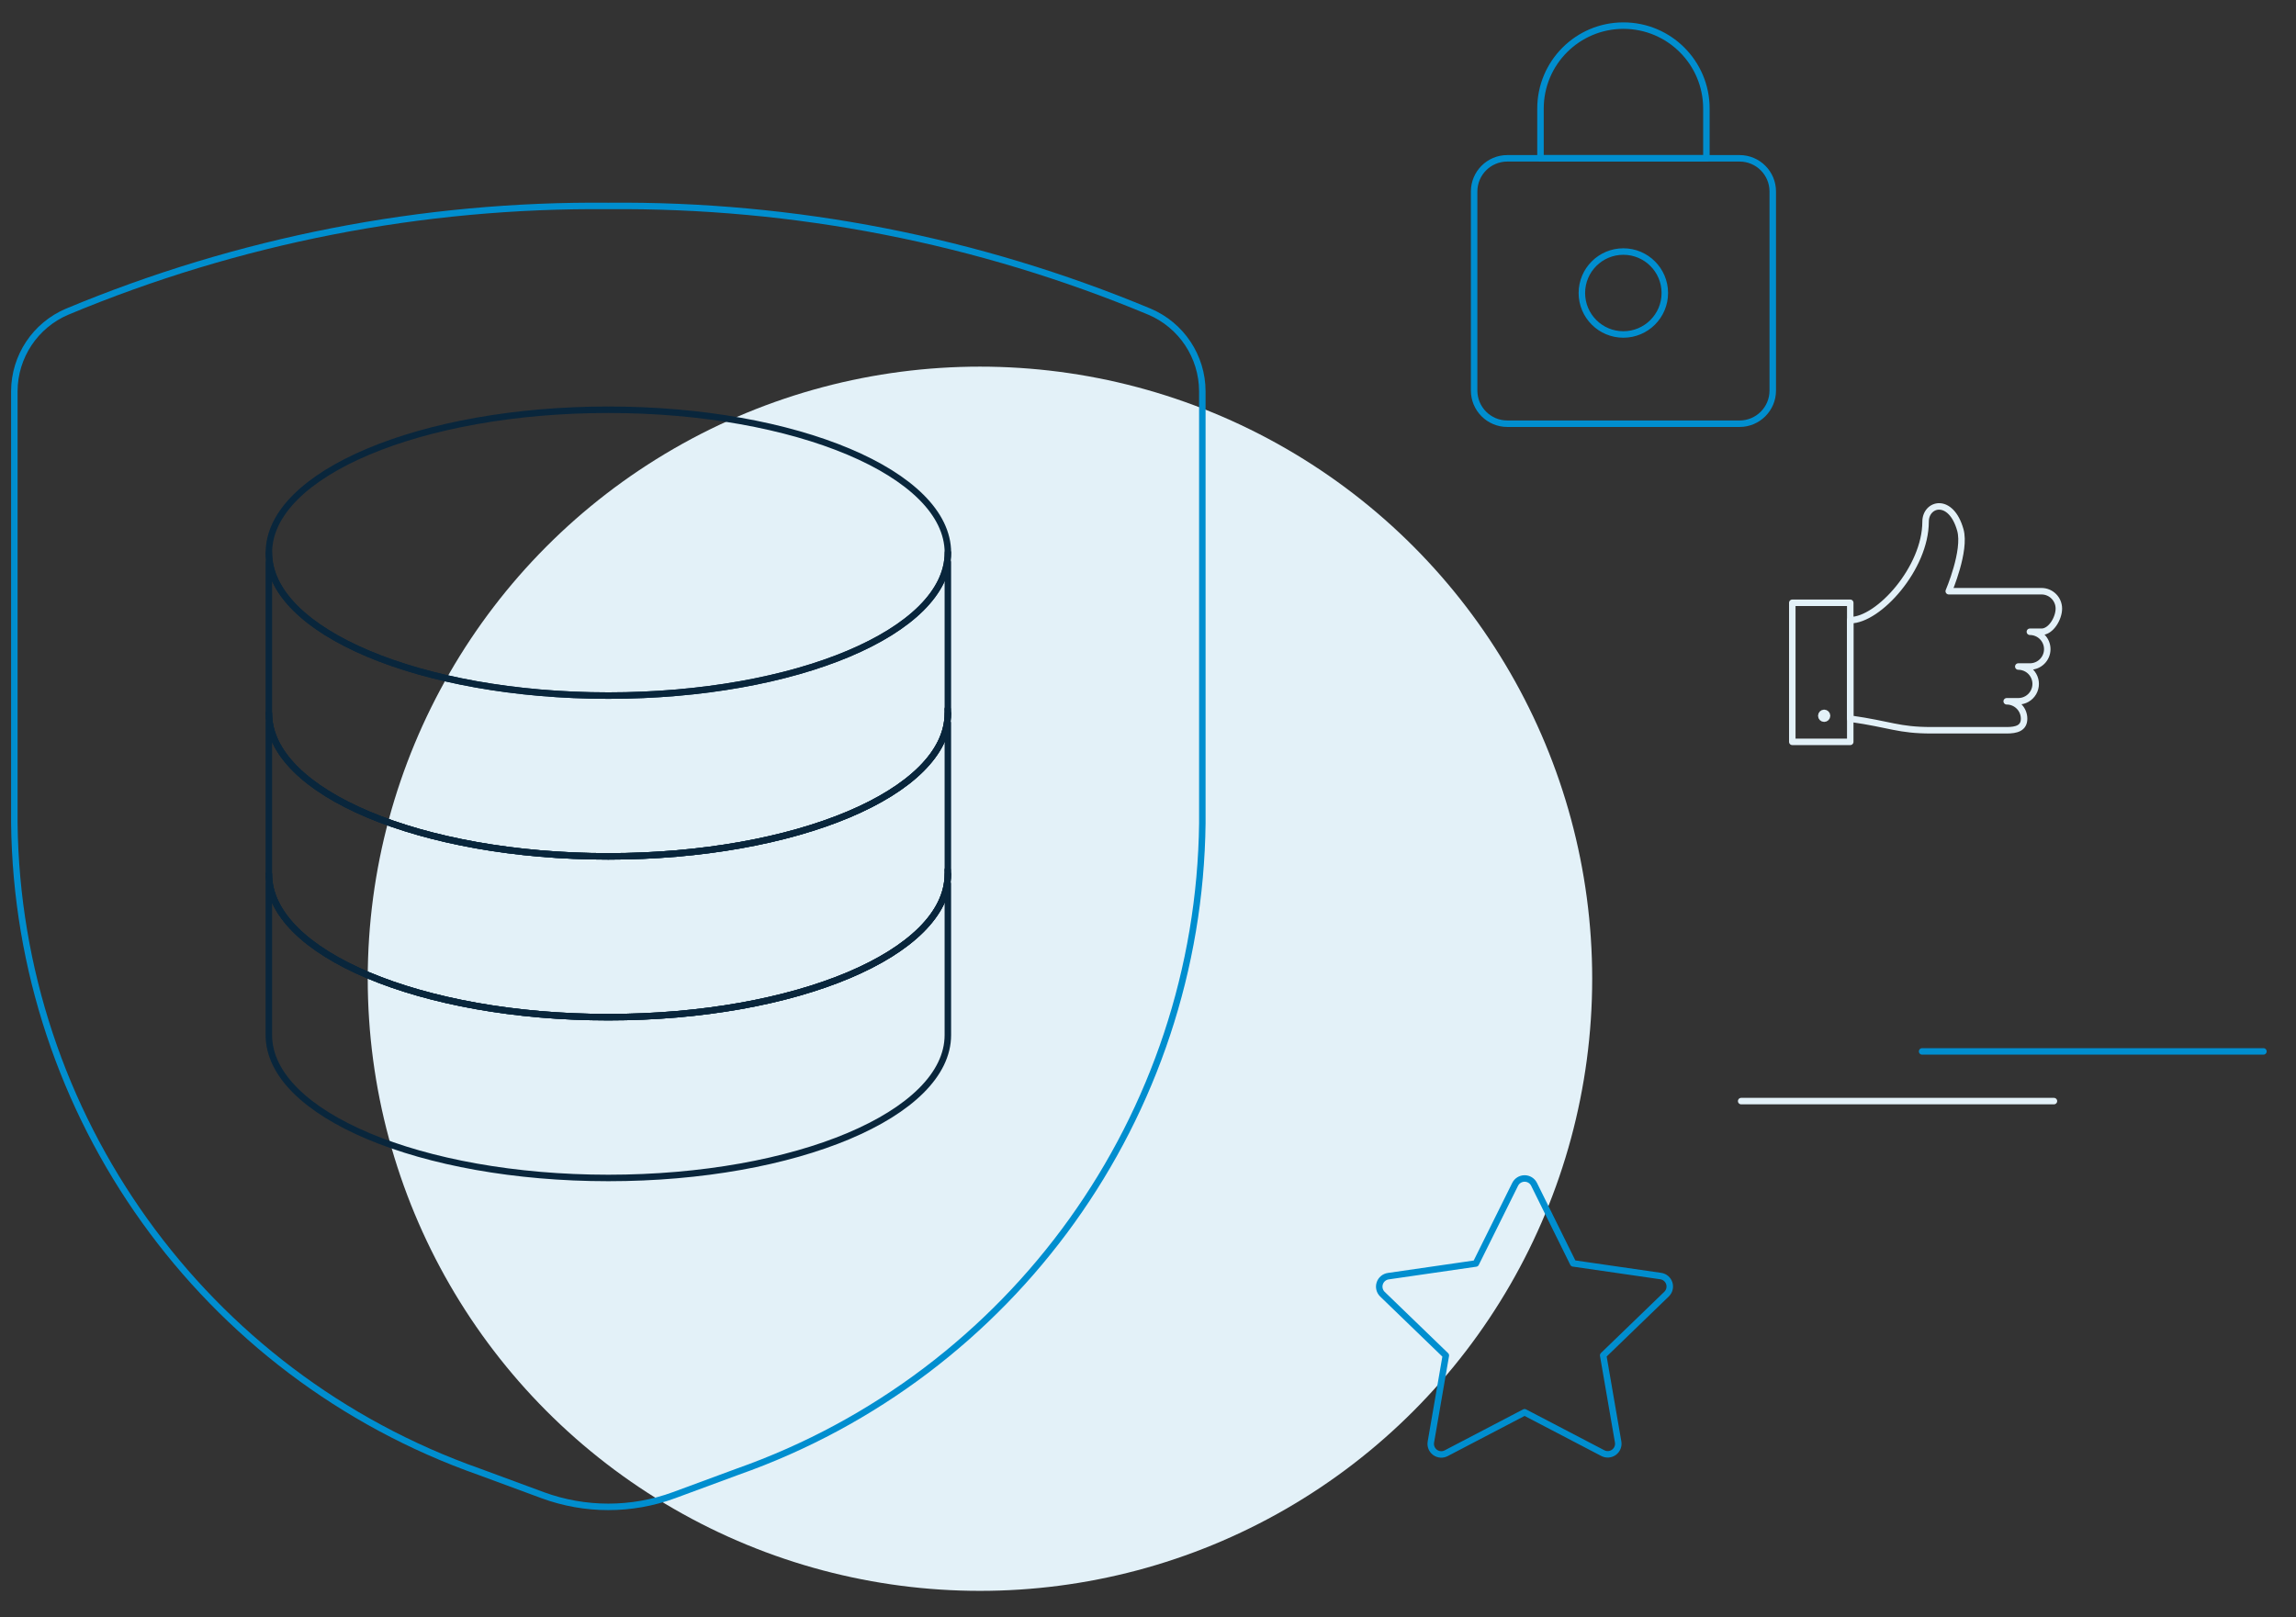
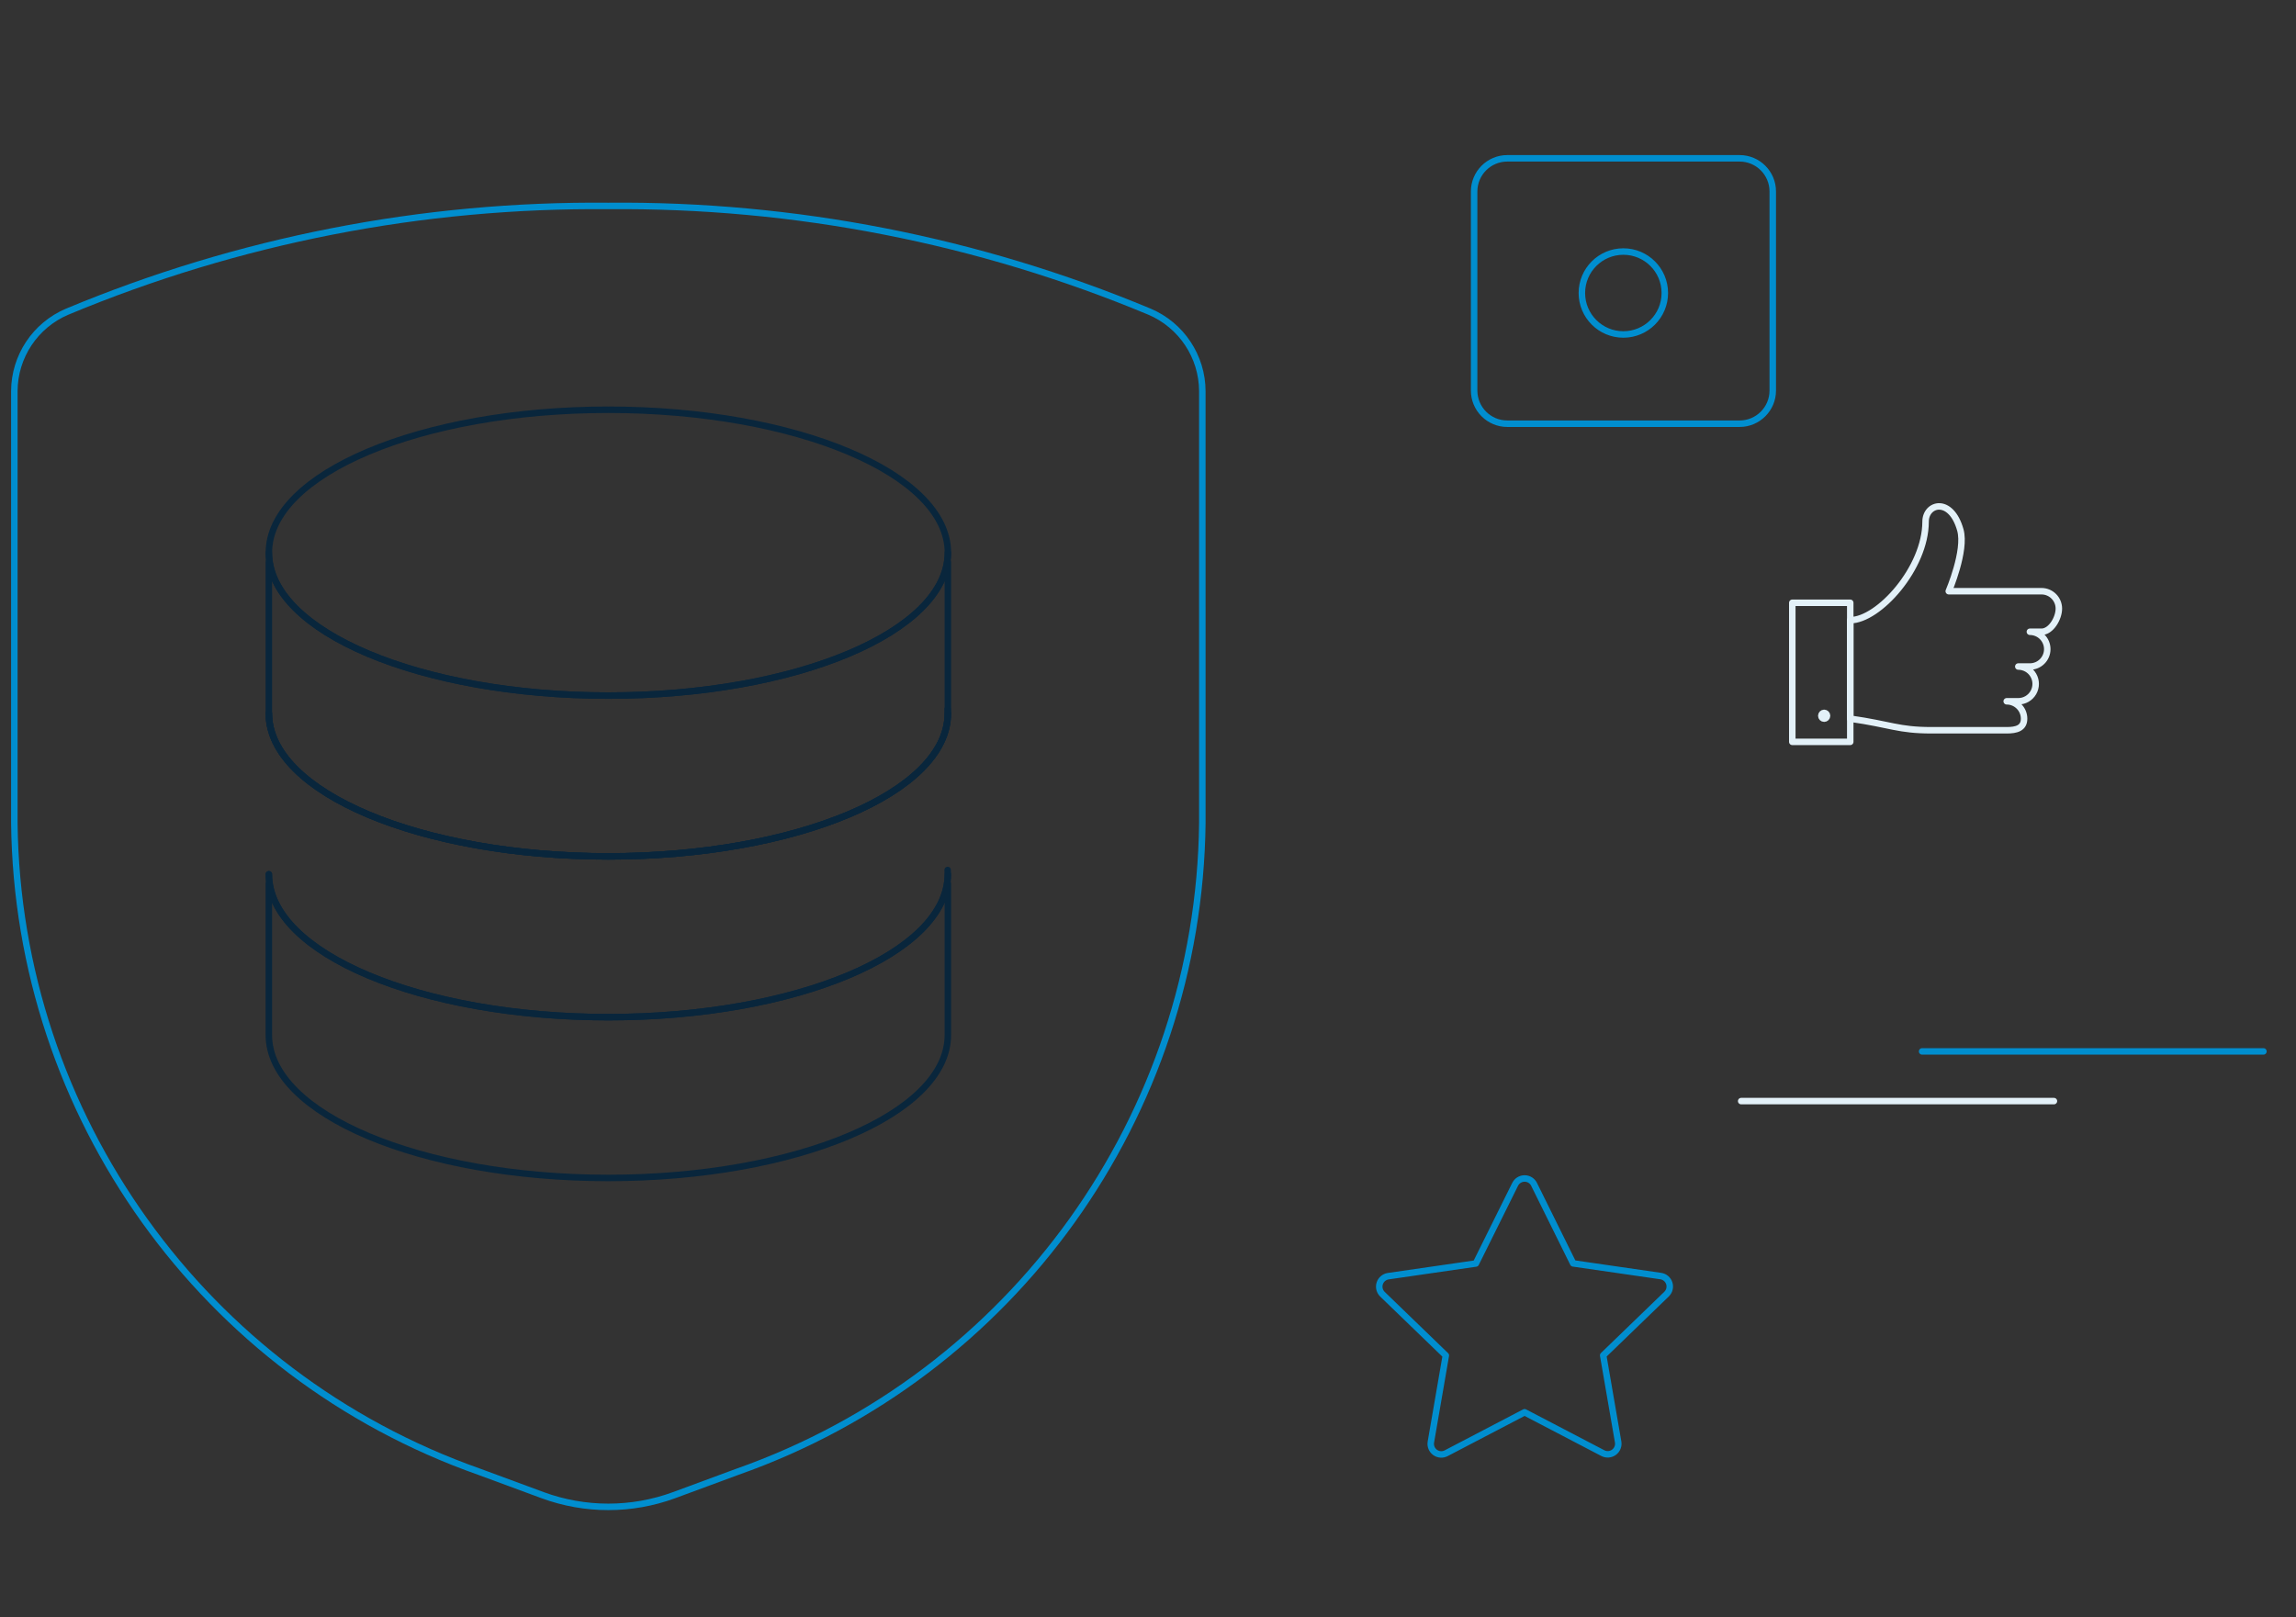
<svg xmlns="http://www.w3.org/2000/svg" id="uuid-1f17b045-b197-4d42-97e2-5c3332832fa4" data-name="Layer 1" viewBox="0 0 707.639 498.574">
  <rect x="0" y="0" width="707.639" height="498.574" fill="#333333" stroke="none" />
  <defs>
    <style>
      .uuid-a81c9a60-7924-435a-9c49-5272f13b633a {
        stroke: #008ecf;
      }

      .uuid-a81c9a60-7924-435a-9c49-5272f13b633a, .uuid-363447c0-b2e6-4c07-a7ab-1430fa54803b, .uuid-f118cb0c-8a71-4bed-b5b6-ef599331d258 {
        fill: none;
        stroke-linecap: round;
        stroke-linejoin: round;
        stroke-width: 2px;
      }

      .uuid-aa6c2577-d9ca-46a0-a9c7-b1c8d05f9a96 {
        fill: #e3f1f8;
      }

      .uuid-363447c0-b2e6-4c07-a7ab-1430fa54803b {
        stroke: #09263c;
      }

      .uuid-f118cb0c-8a71-4bed-b5b6-ef599331d258 {
        stroke: #e3f1f8;
      }
    </style>
  </defs>
-   <circle class="uuid-aa6c2577-d9ca-46a0-a9c7-b1c8d05f9a96" cx="302.03" cy="301.712" r="188.692" />
  <g id="uuid-1d38bad7-e83f-410d-b296-c0eeb7eba127" data-name="Interface-Essential / Lock/Unlock / door-lock">
    <g id="uuid-9a407358-6f35-471e-8833-2ace2db05d96" data-name="Group 118">
      <g id="uuid-00d37021-6280-4236-bb4d-a29d9c06af4e" data-name="door-lock">
        <path id="uuid-bb4d0f1b-fad0-4623-b2ca-134d952dd3b0" data-name="Shape 737" class="uuid-a81c9a60-7924-435a-9c49-5272f13b633a" d="m546.375,120.389c0,5.648-4.579,10.227-10.227,10.227h-71.586c-5.648,0-10.227-4.578-10.227-10.227v-61.36c0-5.648,4.578-10.227,10.227-10.227h71.586c5.648,0,10.227,4.578,10.227,10.227v61.36Z" />
        <path id="uuid-d6de6072-72c9-40a4-98ad-c424f0b30fba" data-name="Oval 87" class="uuid-a81c9a60-7924-435a-9c49-5272f13b633a" d="m500.324,103.106c7.06,0,12.783-5.724,12.783-12.783,0-7.06-5.723-12.783-12.783-12.783s-12.783,5.723-12.783,12.783c0,7.059,5.723,12.783,12.783,12.783Z" />
-         <path id="uuid-a059000a-9067-4da1-8cb7-c8d6befb9910" data-name="Shape 738" class="uuid-a81c9a60-7924-435a-9c49-5272f13b633a" d="m525.922,33.463c0-14.12-11.447-25.567-25.567-25.567s-25.567,11.447-25.567,25.567v15.34h51.133v-15.34Z" />
      </g>
    </g>
  </g>
  <g id="uuid-cdbc68f1-6373-443c-b15c-970659f53803" data-name="Crime-War-Protection / Protection / protection-shield-star">
    <g id="uuid-83715472-c68f-4c18-a5aa-8a06fd4b89a2" data-name="Group 57">
      <g id="uuid-2c93f551-0ad7-4720-b021-c830deda978a" data-name="protection-shield-star">
        <path id="uuid-9d54784a-237a-4c7b-83db-0631c2611021" data-name="Shape 445" class="uuid-a81c9a60-7924-435a-9c49-5272f13b633a" d="m4.418,120.59v133.155c1.049,90.126,58.292,169.997,143.303,199.951l19.545,7.218c13.057,4.795,27.393,4.795,40.45,0l19.545-7.218c85.01-29.954,142.253-109.825,143.303-199.951V120.59c-.037-10.693-6.441-20.337-16.285-24.514-52.819-22.037-109.56-33.122-166.788-32.587-57.229-.535-113.969,10.55-166.788,32.587-9.844,4.178-16.248,13.821-16.285,24.514Z" />
      </g>
    </g>
  </g>
  <g>
    <g>
      <path id="uuid-5e7867d7-8c4e-45a4-a72c-7027e1e00e9b" data-name="Shape 811" class="uuid-363447c0-b2e6-4c07-a7ab-1430fa54803b" d="m292.135,219.932c0,24.342-46.856,44.058-104.638,44.058s-104.638-19.716-104.638-44.058" />
-       <path id="uuid-298836d2-a47a-4c7a-831a-2a2cfaa56d4e" data-name="Shape 813" class="uuid-363447c0-b2e6-4c07-a7ab-1430fa54803b" d="m82.859,222.824s0,46.674,0,46.674c0,24.342,46.856,44.058,104.638,44.058s104.638-19.716,104.638-44.058v-46.674" />
      <path id="uuid-a28130d5-5801-417f-a459-454333426b01" data-name="Oval 43" class="uuid-363447c0-b2e6-4c07-a7ab-1430fa54803b" d="m82.87,219.932c0,24.332,46.84,44.058,104.621,44.058s104.621-19.726,104.621-44.058c0-.438-.015-.874-.045-1.309" />
    </g>
    <g>
      <path id="uuid-7d987641-c1aa-4b70-b460-5e5e771a833a" data-name="Shape 811" class="uuid-363447c0-b2e6-4c07-a7ab-1430fa54803b" d="m292.135,269.498c0,24.342-46.856,44.058-104.638,44.058s-104.638-19.716-104.638-44.058" />
      <path id="uuid-e6b59e8e-de40-4df4-8303-3145a99a9c3b" data-name="Shape 813" class="uuid-363447c0-b2e6-4c07-a7ab-1430fa54803b" d="m82.859,272.389s0,46.674,0,46.674c0,24.342,46.856,44.058,104.638,44.058s104.638-19.716,104.638-44.058v-46.674" />
      <path id="uuid-d5f35b61-7bc1-4217-82e9-8225176956d1" data-name="Oval 43" class="uuid-363447c0-b2e6-4c07-a7ab-1430fa54803b" d="m82.87,269.498c0,24.332,46.84,44.058,104.621,44.058s104.621-19.726,104.621-44.058c0-.438-.015-.874-.045-1.309" />
    </g>
    <g>
      <path id="uuid-ad0b4be7-b47d-4ee6-91a3-61c58da5a4e8" data-name="Shape 811" class="uuid-363447c0-b2e6-4c07-a7ab-1430fa54803b" d="m292.135,170.367c0,24.342-46.856,44.058-104.638,44.058s-104.638-19.716-104.638-44.058" />
      <path id="uuid-82421f91-e106-4ecb-ab68-149adc10a4da" data-name="Shape 813" class="uuid-363447c0-b2e6-4c07-a7ab-1430fa54803b" d="m82.859,173.258s0,46.674,0,46.674c0,24.342,46.856,44.058,104.638,44.058s104.638-19.716,104.638-44.058v-46.674" />
      <path id="uuid-5e9b6d2b-5ab0-4a2c-aa5d-21836598233c" data-name="Oval 43" class="uuid-363447c0-b2e6-4c07-a7ab-1430fa54803b" d="m187.508,214.425c57.79,0,104.638-19.726,104.638-44.058s-46.848-44.058-104.638-44.058-104.638,19.726-104.638,44.058,46.848,44.058,104.638,44.058Z" />
    </g>
  </g>
  <g id="uuid-033141cf-1efc-44b9-825d-995f360b1491" data-name="Social-Medias-Rewards-Rating / Likes / like-1">
    <g id="uuid-128fbd7e-ff83-4771-a2f8-d41aa7203b7e" data-name="Group 26">
      <g id="uuid-663f6c02-9056-4958-ae96-821ce501a161" data-name="like-1">
        <path id="uuid-f8a1b918-ea7a-41df-a74c-8616bddd163d" data-name="Shape 130" class="uuid-f118cb0c-8a71-4bed-b5b6-ef599331d258" d="m622.049,205.465h0c1.914,0,3.683,1.021,4.64,2.679.957,1.658.957,3.7,0,5.358-.957,1.658-2.726,2.679-4.64,2.679h-3.572c2.959,0,5.358,2.399,5.358,5.358,0,2.961-2.4,3.572-5.358,3.572h-23.218c-10.184,0-12.502-1.786-25.004-3.572v-30.362c8.752,0,23.218-16.074,23.218-30.362,0-5.647,7.819-7.751,10.716,2.568,1.786,6.362-3.572,18.864-3.572,18.864h28.576c2.959,0,5.358,2.399,5.358,5.358,0,2.961-2.4,7.144-5.358,7.144h-3.572c2.959,0,5.358,2.399,5.358,5.358s-2.399,5.358-5.358,5.358h-3.572" />
        <path id="uuid-7ca534c9-a104-49e4-abcd-fd2268b0b1d3" data-name="Rectangle-path 6" class="uuid-f118cb0c-8a71-4bed-b5b6-ef599331d258" d="m552.394,185.818h17.86v42.865h-17.86v-42.865Z" />
        <path id="uuid-17e4bc38-ed7c-4fcb-a4bf-ffa6c2eeda98" data-name="Shape 131" class="uuid-f118cb0c-8a71-4bed-b5b6-ef599331d258" d="m562.217,219.753c-.493,0-.893.4-.893.893,0,.493.4.893.893.893.493,0,.893-.4.893-.893,0-.493-.4-.893-.893-.893" />
      </g>
    </g>
  </g>
  <g id="uuid-e9b01cff-6218-4328-b206-04b57679235a" data-name="Social-Medias-Rewards-Rating / Rating / rating-star-1">
    <g id="uuid-1e5ccef1-bf41-49f1-8d17-995c0f2a784c" data-name="Group 68">
      <g id="uuid-8d039ddc-e766-4202-bb22-fd7549775fc3" data-name="rating-star-1">
        <path id="uuid-4daf243a-9f57-453a-b2e0-37b6097d7aa4" data-name="Shape 268" class="uuid-a81c9a60-7924-435a-9c49-5272f13b633a" d="m466.962,365.115c.544-1.123,1.682-1.836,2.93-1.836s2.386.713,2.93,1.836l12.04,24.34,26.984,3.907c1.228.179,2.248,1.04,2.63,2.221s.059,2.476-.833,3.34l-19.535,18.884,4.61,26.698c.21,1.22-.29,2.452-1.291,3.182-1.0.729-2.327.828-3.424.257l-24.119-12.593-24.164,12.626c-1.097.572-2.424.473-3.424-.257-1-.729-1.5-1.962-1.291-3.182l4.61-26.698-19.535-18.884c-.892-.863-1.215-2.158-.833-3.34.382-1.181,1.402-2.043,2.631-2.221l26.99-3.907,12.092-24.373Z" />
      </g>
    </g>
  </g>
  <line class="uuid-a81c9a60-7924-435a-9c49-5272f13b633a" x1="592.408" y1="324.109" x2="697.599" y2="324.109" />
  <line class="uuid-f118cb0c-8a71-4bed-b5b6-ef599331d258" x1="536.638" y1="339.428" x2="633.032" y2="339.428" />
</svg>